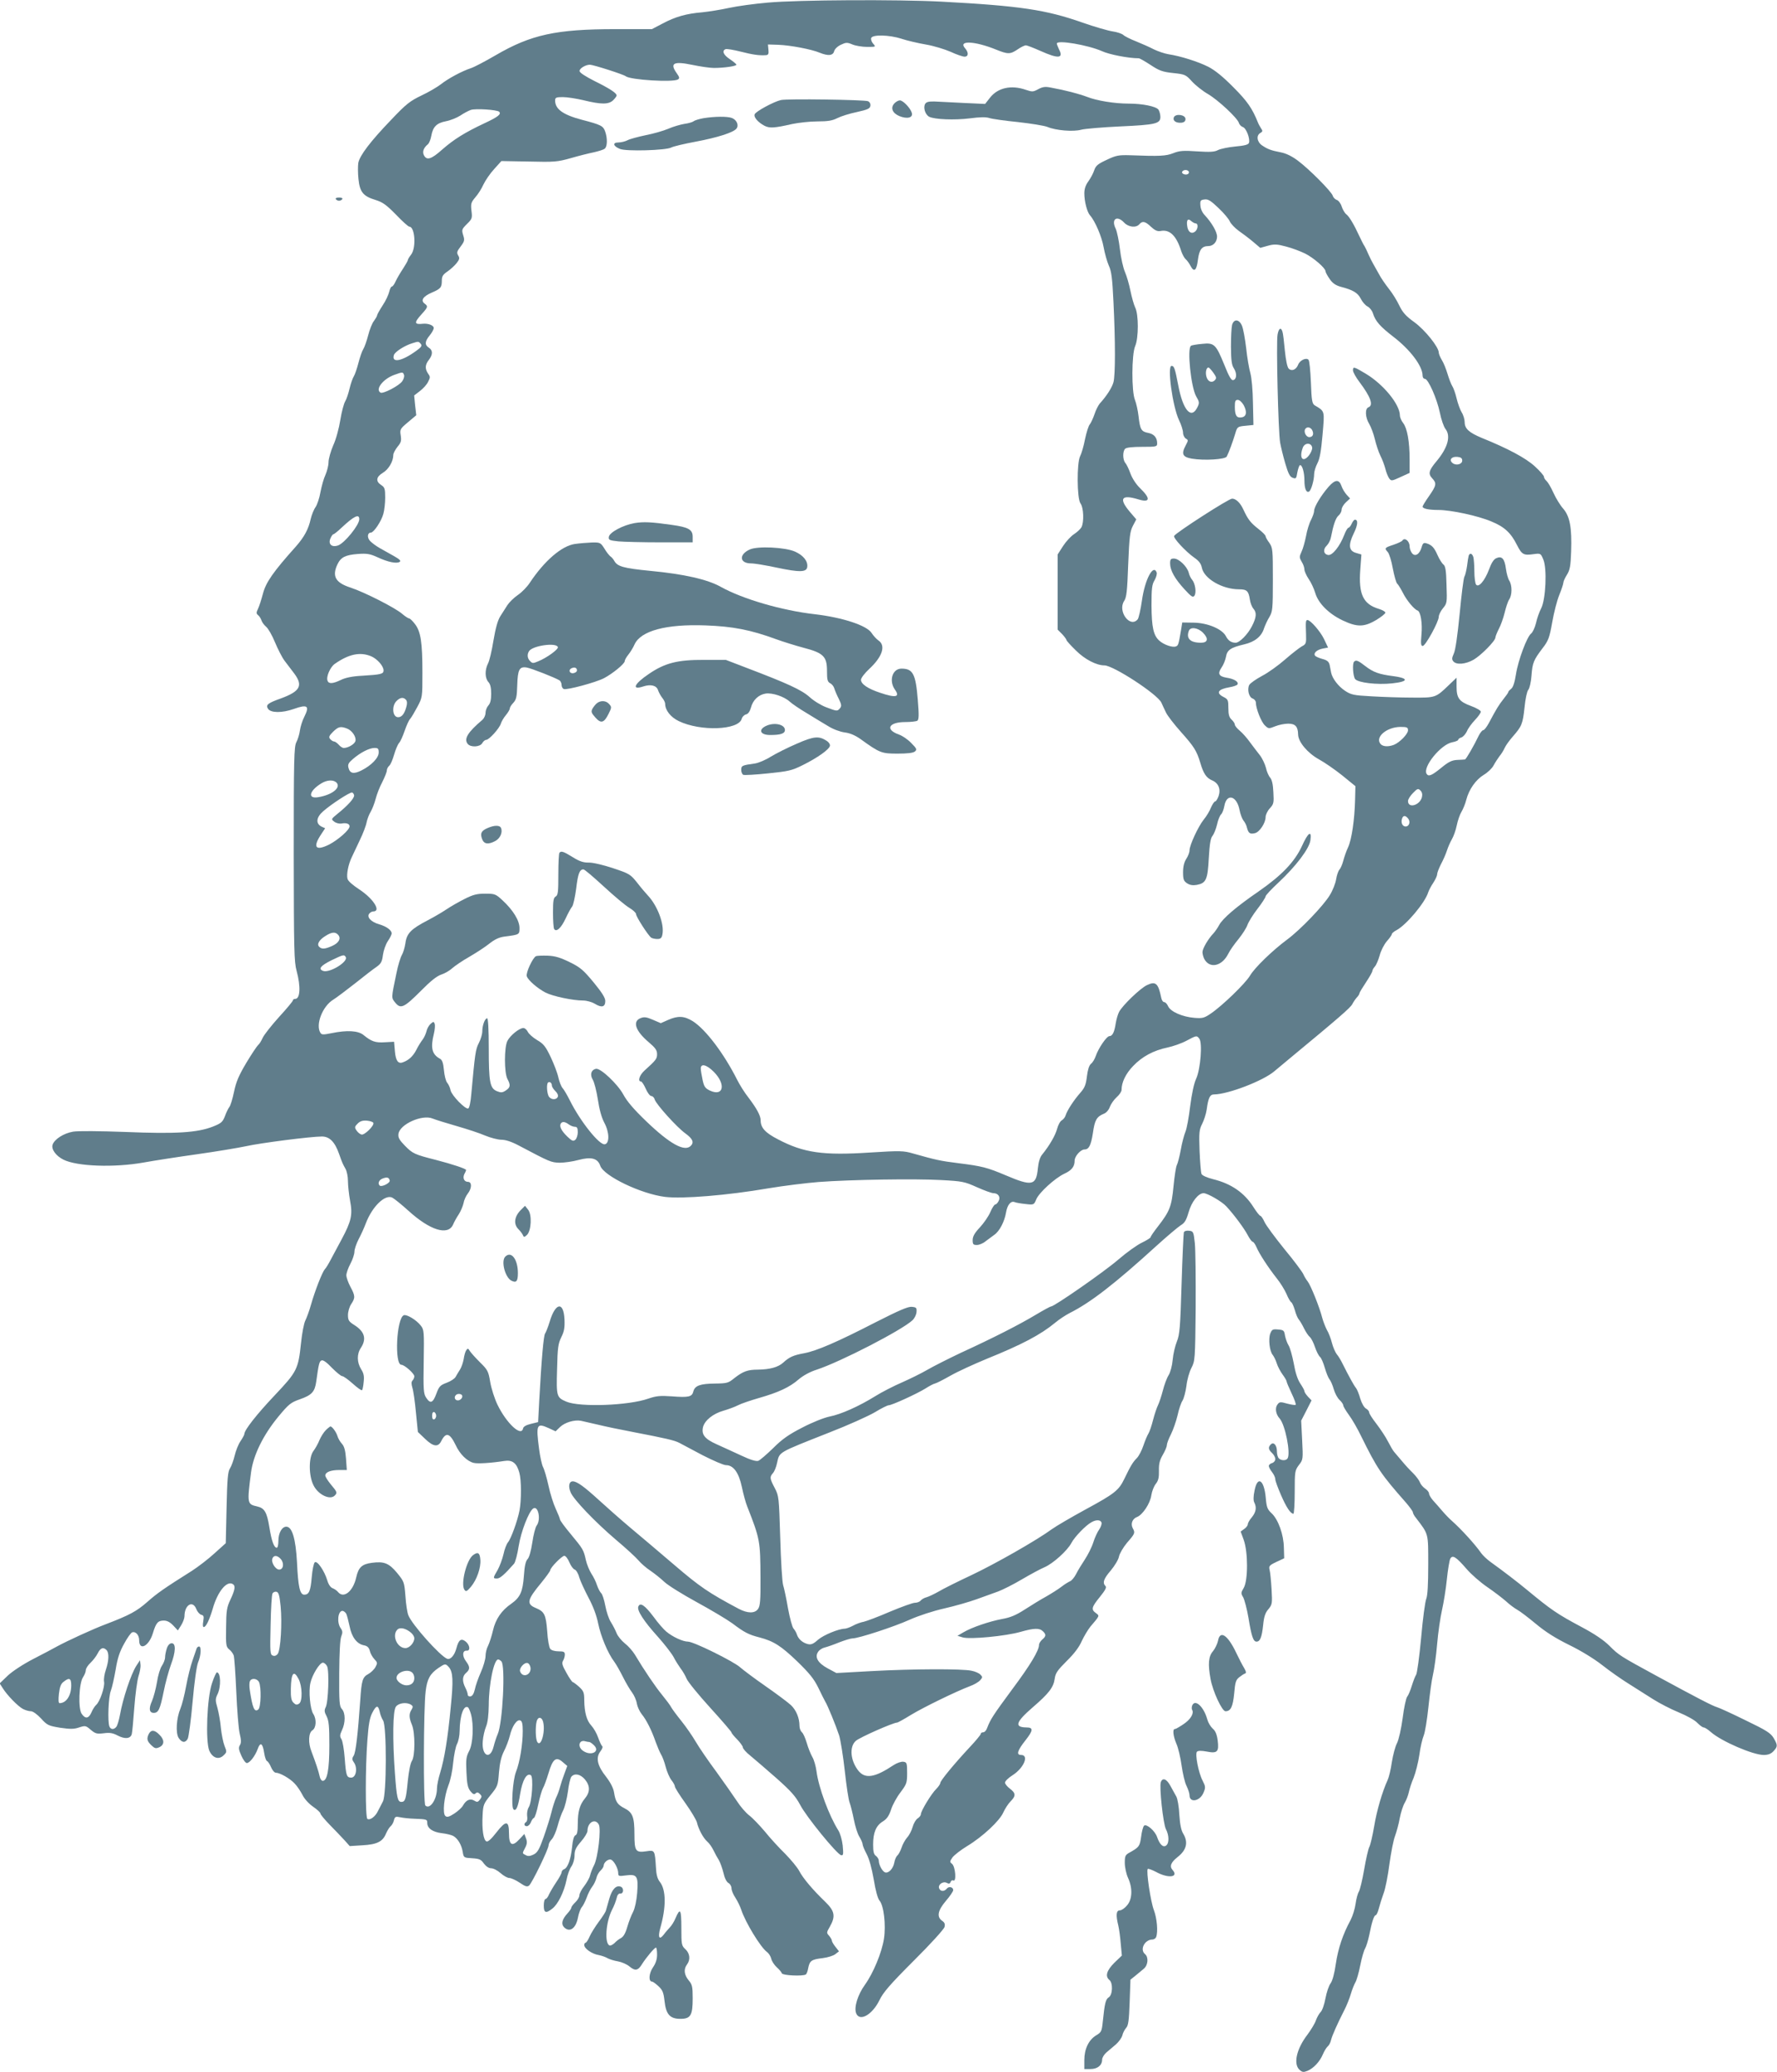
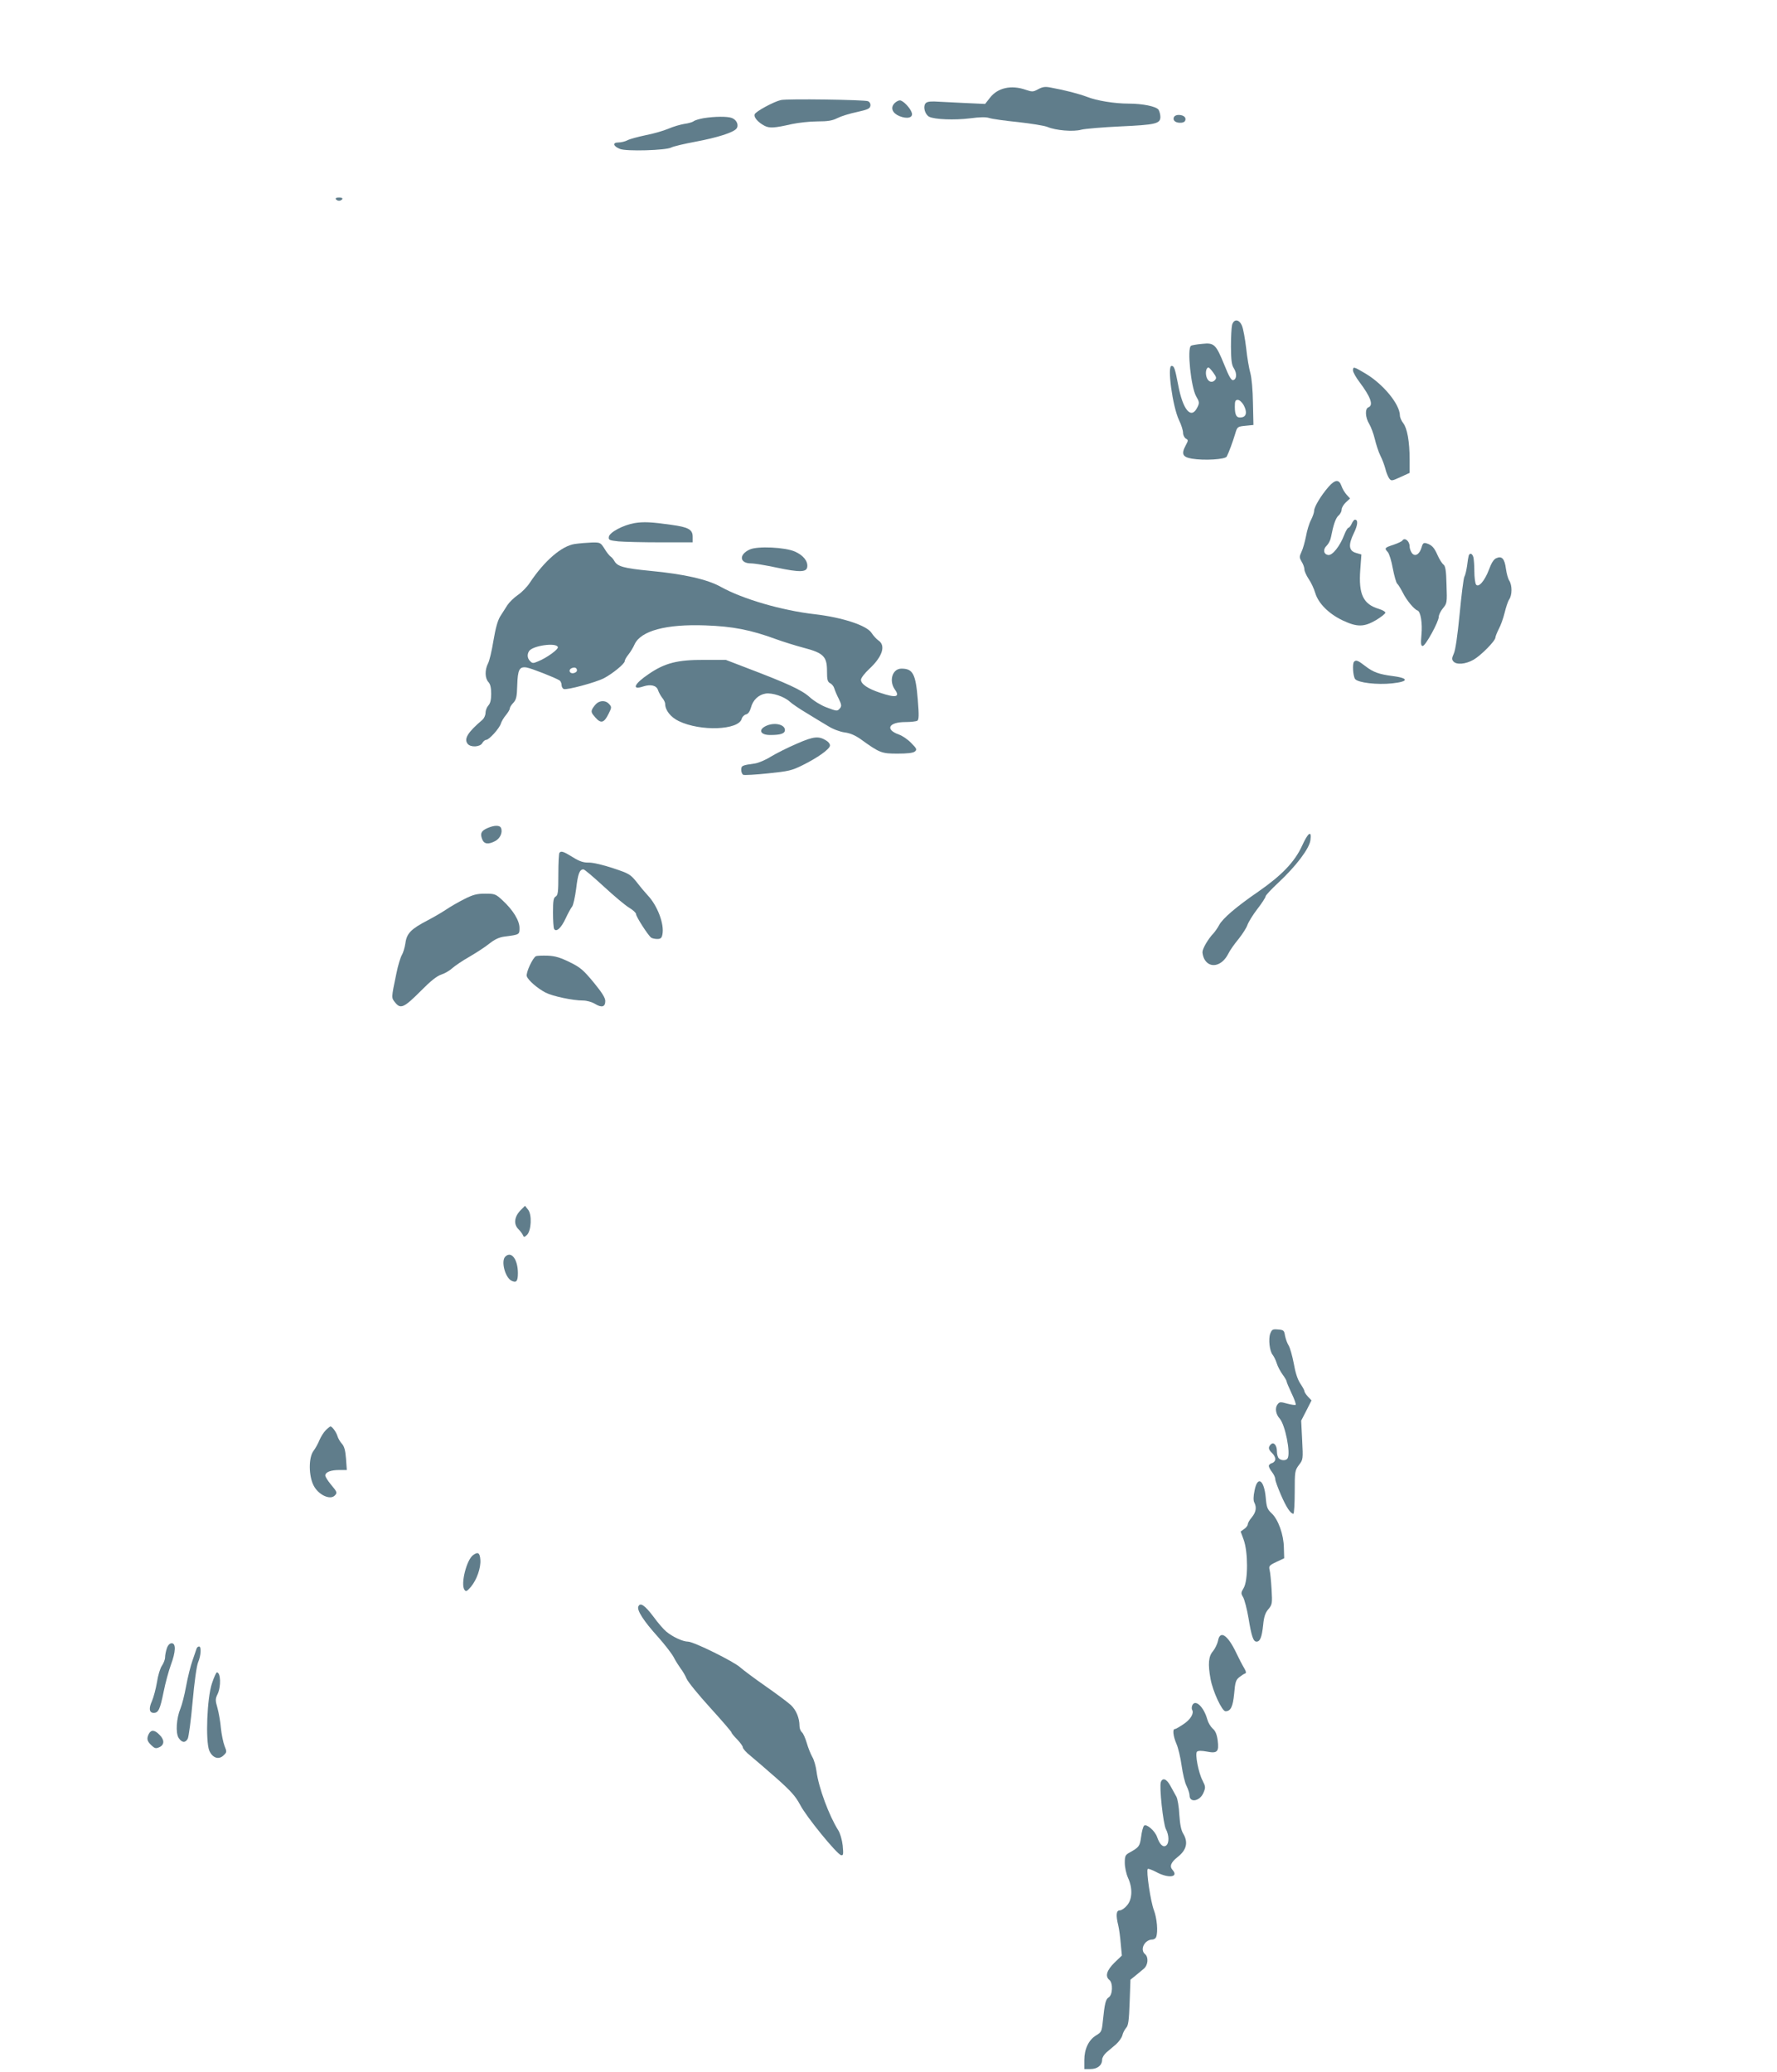
<svg xmlns="http://www.w3.org/2000/svg" version="1.0" width="1098pt" height="1280pt" viewBox="0 0 1098 1280" preserveAspectRatio="xMidYMid meet">
  <g transform="translate(0,1280) scale(0.1,-0.1)" fill="#607d8b" stroke="none">
-     <path d="M4745 12784 c-82 -7 -191 -22 -241 -33 -50 -11 -125 -23 -165 -27 -97 -8 -166 -27 -246 -70 l-65 -34 -225 0 c-367 0 -522 -34 -740 -161 -65 -38 -134 -74 -153 -80 -55 -18 -141 -64 -185 -99 -22 -17 -76 -49 -121 -70 -71 -34 -95 -53 -186 -149 -129 -134 -195 -221 -204 -267 -3 -19 -3 -64 1 -100 8 -80 29 -106 105 -129 45 -14 67 -30 127 -91 39 -41 76 -74 82 -74 35 0 44 -131 11 -173 -11 -14 -20 -29 -20 -34 0 -4 -14 -28 -30 -53 -17 -25 -37 -60 -45 -77 -8 -18 -18 -33 -24 -33 -5 0 -12 -15 -16 -32 -4 -18 -22 -57 -41 -85 -19 -29 -34 -57 -34 -61 0 -5 -9 -20 -19 -34 -11 -13 -27 -53 -36 -89 -9 -35 -23 -74 -30 -85 -8 -12 -21 -50 -30 -85 -9 -35 -22 -73 -29 -84 -7 -11 -19 -45 -26 -75 -7 -30 -19 -66 -27 -79 -8 -13 -22 -64 -30 -114 -8 -51 -27 -122 -44 -158 -16 -37 -29 -84 -29 -104 0 -20 -9 -55 -19 -78 -11 -23 -24 -71 -31 -107 -6 -36 -20 -77 -30 -92 -11 -15 -24 -48 -30 -73 -14 -64 -40 -112 -92 -171 -139 -155 -185 -221 -203 -290 -10 -38 -24 -81 -31 -95 -11 -23 -11 -29 1 -39 8 -6 17 -21 21 -33 4 -12 17 -29 29 -39 12 -10 37 -53 54 -95 18 -43 44 -94 59 -114 15 -20 42 -55 60 -79 56 -75 37 -110 -82 -154 -82 -29 -95 -40 -80 -64 17 -26 86 -27 160 -1 84 30 98 19 65 -47 -13 -25 -25 -64 -28 -87 -3 -23 -13 -55 -22 -72 -14 -27 -16 -102 -16 -690 1 -593 2 -666 18 -723 26 -96 22 -172 -9 -172 -8 0 -14 -4 -14 -9 0 -5 -38 -51 -85 -102 -46 -51 -92 -109 -101 -128 -9 -20 -22 -41 -29 -46 -7 -6 -40 -55 -73 -110 -47 -79 -63 -117 -76 -179 -9 -44 -22 -86 -29 -94 -6 -8 -19 -33 -27 -56 -14 -36 -22 -44 -75 -65 -95 -37 -226 -46 -538 -33 -164 6 -293 7 -325 2 -59 -10 -116 -47 -127 -81 -9 -28 21 -69 67 -92 84 -42 313 -50 494 -18 60 11 208 34 329 51 121 17 258 40 305 50 89 20 401 60 469 60 47 0 80 -33 106 -107 21 -60 23 -62 40 -93 8 -14 15 -47 15 -75 0 -27 6 -82 13 -121 17 -87 8 -127 -52 -239 -24 -44 -54 -100 -67 -125 -13 -25 -29 -52 -37 -60 -16 -18 -61 -133 -86 -221 -10 -36 -26 -79 -34 -95 -9 -17 -21 -80 -27 -140 -17 -162 -25 -177 -162 -322 -110 -116 -188 -215 -188 -239 0 -6 -11 -26 -24 -45 -13 -19 -29 -59 -36 -89 -7 -30 -20 -65 -29 -79 -13 -20 -17 -64 -21 -243 l-5 -219 -70 -63 c-38 -35 -101 -83 -138 -107 -173 -109 -216 -139 -277 -193 -66 -58 -111 -82 -255 -137 -80 -30 -239 -103 -305 -139 -19 -11 -84 -45 -144 -76 -64 -33 -129 -76 -158 -103 l-50 -48 18 -28 c26 -43 95 -114 126 -130 15 -8 37 -14 49 -14 12 0 38 -18 63 -45 38 -42 46 -45 118 -57 62 -9 85 -9 117 2 38 12 41 12 72 -15 29 -24 38 -26 80 -21 37 5 56 2 88 -15 43 -22 77 -19 85 9 3 9 10 84 16 166 6 81 18 168 26 193 8 24 14 56 12 71 l-3 27 -23 -35 c-33 -52 -83 -202 -101 -304 -6 -32 -16 -65 -22 -72 -15 -19 -35 -18 -43 2 -12 31 -6 184 9 221 8 21 21 80 30 132 11 69 25 110 52 158 19 36 42 67 49 70 22 8 44 -16 44 -49 0 -68 61 -36 85 45 19 63 31 77 67 77 21 0 39 -10 59 -31 l28 -30 21 33 c11 18 20 43 20 55 0 70 51 101 73 44 6 -16 20 -32 30 -35 16 -4 18 -10 13 -40 -4 -22 -3 -36 3 -36 14 0 35 44 56 115 30 105 87 174 124 150 17 -10 13 -36 -15 -95 -23 -49 -26 -69 -27 -173 -2 -109 0 -119 19 -135 12 -9 24 -26 28 -37 4 -11 11 -112 16 -225 5 -113 14 -229 21 -258 10 -41 10 -58 1 -72 -9 -15 -7 -28 9 -64 11 -25 26 -46 34 -46 18 0 51 43 67 86 16 46 31 38 40 -22 4 -27 12 -50 18 -52 6 -2 17 -19 25 -38 8 -19 21 -34 30 -34 25 0 88 -36 116 -67 15 -15 36 -47 48 -70 12 -25 40 -55 66 -73 25 -17 45 -36 45 -42 0 -6 26 -37 57 -69 32 -33 73 -75 91 -95 l33 -37 79 5 c90 5 125 23 145 72 8 18 20 38 28 45 8 6 18 23 21 37 6 23 10 25 39 19 18 -4 57 -8 87 -9 78 -3 80 -4 80 -26 0 -33 33 -56 88 -63 28 -3 61 -11 72 -17 28 -15 52 -55 59 -98 6 -37 7 -37 58 -40 45 -3 55 -7 73 -33 14 -18 30 -29 45 -29 14 0 40 -14 58 -30 19 -17 43 -30 54 -30 11 0 40 -13 64 -29 35 -24 46 -27 58 -18 18 15 121 226 121 250 0 9 9 26 20 37 10 10 26 47 35 80 9 34 24 78 35 98 10 20 23 72 29 115 5 43 15 84 21 92 20 24 56 17 84 -16 33 -39 33 -79 0 -118 -32 -39 -44 -80 -44 -159 0 -45 -4 -64 -14 -68 -10 -4 -17 -29 -21 -72 -8 -77 -27 -130 -50 -138 -8 -3 -15 -12 -15 -19 0 -7 -15 -35 -33 -61 -18 -27 -38 -61 -45 -76 -6 -16 -16 -28 -22 -28 -5 0 -10 -18 -10 -40 0 -46 13 -51 53 -19 35 27 72 103 87 175 6 33 20 71 31 86 11 16 19 44 19 67 0 32 8 49 40 86 22 25 40 55 40 66 0 53 48 80 70 39 15 -28 -5 -203 -29 -250 -10 -19 -21 -48 -25 -64 -4 -17 -21 -46 -37 -67 -16 -20 -29 -46 -29 -56 0 -11 -11 -30 -25 -43 -14 -13 -25 -28 -25 -34 0 -5 -11 -21 -24 -35 -33 -36 -40 -65 -21 -85 35 -35 73 -8 86 59 5 27 16 56 24 65 8 9 21 35 30 59 8 23 23 53 34 67 11 14 22 38 26 53 3 16 15 37 26 47 10 9 19 23 19 30 0 20 29 44 46 37 18 -7 44 -55 44 -83 0 -19 4 -20 48 -14 68 9 77 -4 69 -108 -4 -49 -14 -95 -25 -117 -11 -20 -27 -62 -36 -93 -11 -39 -24 -61 -39 -69 -12 -6 -30 -20 -40 -31 -11 -10 -24 -17 -30 -15 -33 11 -24 145 15 221 12 22 24 55 28 71 4 20 12 30 23 29 21 -2 23 34 3 42 -29 11 -54 -15 -71 -73 -9 -32 -18 -65 -21 -74 -2 -9 -22 -40 -44 -69 -22 -30 -48 -71 -57 -92 -9 -21 -20 -38 -25 -38 -4 0 -8 -6 -8 -14 0 -22 47 -55 89 -62 20 -4 45 -13 56 -20 11 -6 39 -15 63 -19 23 -4 56 -18 72 -32 35 -29 53 -25 77 15 26 41 77 102 86 102 4 0 7 -19 7 -43 0 -29 -8 -54 -26 -80 -25 -37 -28 -87 -5 -87 5 0 23 -13 39 -28 26 -24 32 -39 38 -92 9 -83 34 -110 98 -110 63 0 76 21 76 126 0 73 -3 86 -25 112 -28 34 -32 69 -10 98 22 29 18 68 -10 94 -24 22 -25 29 -25 132 0 115 -7 127 -36 60 -8 -20 -24 -46 -35 -57 -10 -11 -28 -31 -38 -45 -27 -35 -37 -18 -22 38 38 132 37 239 -2 288 -15 19 -22 45 -24 88 -7 108 -7 109 -59 101 -67 -10 -74 1 -74 106 0 105 -11 134 -62 160 -43 22 -55 40 -64 98 -4 26 -22 61 -49 96 -54 68 -65 117 -36 156 12 15 17 30 12 33 -5 4 -16 27 -25 53 -9 26 -28 59 -42 74 -29 31 -43 81 -44 157 0 47 -4 57 -32 83 -18 16 -36 29 -39 29 -4 0 -22 26 -39 57 -26 46 -30 60 -21 75 6 10 11 27 11 38 0 17 -7 20 -39 20 -22 0 -44 6 -51 15 -7 8 -16 57 -19 109 -8 103 -17 121 -69 143 -61 25 -56 50 32 156 31 38 56 73 56 78 0 16 72 89 87 89 8 0 22 -18 31 -40 9 -22 24 -42 33 -45 9 -3 22 -24 28 -48 7 -23 33 -79 57 -125 29 -54 50 -110 60 -160 16 -78 59 -183 100 -237 12 -16 36 -59 54 -95 18 -36 43 -78 56 -95 12 -16 26 -47 29 -68 4 -21 18 -50 30 -65 29 -35 62 -101 86 -171 11 -30 26 -65 33 -77 8 -12 21 -46 29 -77 8 -31 24 -68 36 -83 12 -15 21 -32 21 -39 0 -7 29 -53 65 -103 35 -49 67 -103 71 -118 10 -43 39 -97 64 -119 13 -11 30 -36 39 -55 9 -19 24 -46 33 -60 8 -14 21 -49 28 -78 7 -32 19 -56 31 -63 10 -5 19 -20 19 -33 0 -13 11 -39 24 -58 13 -20 29 -53 36 -74 26 -79 120 -233 159 -261 10 -7 22 -25 26 -40 3 -16 19 -40 34 -54 16 -14 30 -31 32 -38 5 -13 128 -19 148 -7 5 3 12 21 15 40 9 45 20 53 89 61 32 4 67 15 79 25 l22 17 -22 28 c-12 15 -22 32 -22 38 0 6 -8 19 -17 30 -17 18 -16 21 5 57 36 64 30 96 -30 154 -75 72 -137 145 -160 190 -11 21 -50 68 -86 105 -37 36 -94 98 -126 138 -33 39 -76 84 -96 99 -21 16 -55 55 -76 88 -22 33 -79 115 -127 181 -49 66 -106 149 -127 185 -21 36 -61 94 -90 130 -29 36 -57 74 -63 85 -5 11 -31 45 -56 76 -42 51 -109 150 -169 250 -13 21 -40 52 -61 68 -21 17 -44 45 -51 63 -7 18 -23 49 -35 68 -13 19 -28 65 -35 102 -7 37 -18 72 -26 78 -7 7 -18 28 -25 48 -6 20 -22 53 -35 72 -12 19 -28 57 -34 84 -14 63 -17 68 -94 161 -37 44 -66 84 -66 90 0 5 -12 35 -26 65 -14 30 -35 95 -45 144 -11 49 -26 101 -34 115 -7 14 -18 64 -24 111 -20 152 -15 162 59 129 l43 -20 28 27 c29 28 90 46 129 38 14 -3 61 -14 105 -24 44 -11 141 -31 215 -45 202 -39 256 -51 287 -67 15 -8 81 -43 145 -77 65 -33 129 -61 144 -61 46 0 79 -46 98 -135 9 -44 24 -98 33 -120 79 -201 81 -213 82 -440 1 -139 -2 -175 -15 -193 -20 -29 -65 -28 -120 1 -186 99 -239 135 -399 272 -93 80 -217 184 -274 232 -58 49 -143 124 -190 167 -92 84 -136 116 -162 116 -23 0 -29 -31 -13 -68 18 -44 150 -182 279 -292 62 -52 125 -110 140 -128 15 -18 48 -47 74 -64 25 -17 64 -48 86 -69 22 -21 112 -77 200 -125 88 -48 187 -107 220 -131 74 -56 101 -70 168 -87 88 -23 134 -53 234 -149 73 -71 102 -106 129 -161 19 -39 38 -78 43 -86 15 -23 66 -149 86 -209 9 -30 25 -129 35 -220 10 -91 23 -179 30 -196 6 -16 18 -63 26 -104 8 -41 23 -89 34 -106 11 -18 20 -39 20 -46 0 -8 11 -35 25 -61 16 -30 32 -89 44 -158 11 -68 25 -117 35 -129 27 -30 41 -151 28 -236 -13 -85 -66 -213 -118 -285 -44 -61 -68 -139 -54 -175 21 -55 100 -10 144 80 23 48 64 96 212 244 102 101 187 195 190 208 5 18 1 28 -15 39 -34 24 -27 63 24 123 25 29 45 59 45 66 0 19 -27 26 -40 9 -16 -19 -39 -18 -47 2 -9 23 24 46 47 34 13 -7 20 -6 24 6 3 8 10 12 16 9 21 -13 14 86 -8 103 -14 11 -14 14 4 40 12 15 52 46 90 69 96 58 202 157 224 209 10 22 30 53 44 67 34 34 33 51 -4 79 -16 12 -30 29 -30 37 0 9 21 30 47 46 70 45 103 125 52 125 -31 0 -22 28 27 90 49 62 50 80 6 80 -76 1 -66 33 39 124 100 86 129 124 136 177 5 35 17 52 74 109 46 45 77 86 93 123 14 30 38 70 53 89 59 69 58 67 35 84 -31 22 -28 36 24 100 33 41 43 59 35 67 -20 20 -12 45 33 97 24 29 47 67 50 85 4 19 26 57 51 87 49 56 50 60 34 89 -14 27 -2 58 27 69 34 13 81 83 88 134 4 25 16 56 28 71 16 20 20 40 19 81 -1 43 5 65 24 98 14 24 25 50 25 60 0 9 11 39 25 66 14 28 32 80 41 117 8 38 22 79 31 92 8 13 19 54 24 91 4 37 18 87 31 111 22 43 23 52 26 369 1 179 -1 359 -5 400 -8 72 -9 75 -36 78 -16 2 -29 -2 -32 -10 -2 -7 -9 -151 -14 -319 -8 -270 -12 -313 -29 -355 -11 -27 -23 -78 -26 -113 -3 -36 -14 -77 -25 -95 -11 -17 -27 -60 -36 -96 -9 -35 -23 -76 -30 -90 -7 -14 -21 -55 -30 -90 -9 -36 -22 -74 -29 -85 -7 -11 -21 -44 -31 -74 -10 -30 -28 -65 -41 -78 -24 -24 -38 -47 -77 -128 -34 -71 -61 -92 -242 -190 -88 -48 -180 -102 -205 -120 -94 -69 -351 -215 -497 -284 -83 -39 -174 -84 -202 -101 -28 -16 -62 -32 -76 -36 -13 -3 -29 -12 -36 -20 -6 -8 -22 -14 -36 -14 -13 0 -82 -25 -154 -55 -71 -31 -144 -58 -161 -62 -18 -3 -49 -14 -68 -25 -19 -10 -42 -18 -50 -18 -39 -1 -131 -39 -165 -68 -30 -27 -43 -32 -64 -27 -32 8 -58 31 -67 59 -3 11 -13 28 -21 37 -8 9 -23 65 -34 125 -10 59 -24 124 -30 143 -6 20 -14 151 -18 293 -8 251 -8 257 -34 307 -31 59 -32 68 -11 92 9 10 20 37 25 61 17 72 -2 61 324 190 116 45 242 102 281 125 39 24 78 43 85 43 20 0 177 72 228 104 23 15 50 29 60 31 9 2 52 24 96 49 44 25 143 70 220 102 220 89 334 149 425 224 25 21 65 47 90 60 128 64 278 180 535 414 66 60 134 117 151 128 24 14 34 31 48 79 18 65 60 119 93 119 24 0 114 -52 141 -82 49 -53 110 -136 131 -176 12 -23 26 -42 31 -42 5 0 16 -15 24 -34 17 -40 70 -122 125 -192 22 -27 49 -71 60 -96 10 -25 24 -49 30 -52 6 -4 15 -26 22 -49 6 -23 17 -49 24 -57 7 -8 22 -33 33 -56 11 -22 27 -46 36 -53 8 -7 22 -34 31 -61 9 -27 23 -54 31 -61 8 -6 21 -37 30 -68 9 -31 22 -63 29 -71 7 -8 19 -35 26 -60 7 -25 23 -55 36 -67 13 -12 23 -27 23 -34 0 -6 16 -33 35 -59 20 -27 54 -86 76 -132 99 -200 121 -233 277 -410 23 -27 42 -53 42 -59 0 -6 9 -23 21 -37 77 -101 74 -90 74 -287 0 -121 -4 -190 -12 -210 -7 -16 -22 -126 -32 -243 -11 -118 -25 -219 -31 -227 -5 -7 -17 -37 -26 -66 -9 -30 -22 -61 -29 -69 -7 -8 -20 -68 -28 -132 -9 -67 -24 -133 -35 -155 -11 -21 -25 -74 -32 -118 -6 -44 -18 -93 -26 -110 -33 -72 -67 -188 -83 -285 -10 -58 -23 -115 -30 -128 -7 -13 -21 -76 -32 -140 -11 -64 -26 -126 -33 -137 -7 -11 -16 -45 -20 -75 -4 -30 -18 -75 -31 -100 -48 -88 -77 -176 -91 -270 -8 -58 -21 -105 -32 -120 -11 -14 -25 -56 -32 -93 -7 -38 -20 -76 -30 -85 -9 -9 -22 -32 -29 -51 -6 -19 -30 -58 -52 -88 -68 -88 -89 -182 -49 -218 17 -15 24 -16 49 -6 38 16 76 57 95 102 8 19 21 41 29 48 8 6 18 24 21 39 7 29 41 105 83 187 14 27 32 72 40 100 8 27 21 59 28 71 7 11 21 58 30 105 9 46 23 93 30 104 7 12 18 48 25 80 16 82 30 125 40 125 5 0 14 19 20 43 6 23 19 65 29 92 11 28 27 109 36 180 10 72 25 150 35 175 9 25 23 74 29 110 7 36 21 79 31 95 10 17 21 46 25 65 4 19 17 60 30 90 12 30 28 93 35 140 6 47 19 101 27 120 8 19 21 98 29 175 8 77 20 167 28 200 8 33 20 119 26 190 6 72 20 166 30 210 10 44 24 129 30 189 6 60 16 118 21 128 14 26 36 12 101 -63 29 -34 87 -84 128 -112 41 -28 92 -67 115 -87 22 -21 54 -44 70 -53 17 -9 68 -48 115 -87 60 -50 120 -88 205 -130 72 -35 154 -85 205 -125 47 -37 121 -89 165 -116 44 -28 111 -70 150 -95 38 -24 109 -61 158 -81 49 -20 101 -49 115 -65 15 -15 32 -28 39 -28 7 0 27 -13 45 -29 65 -57 260 -141 326 -141 27 0 45 7 60 23 27 29 27 37 1 82 -18 30 -44 47 -173 109 -83 41 -162 77 -176 81 -28 8 -119 55 -375 194 -226 123 -232 127 -290 185 -34 34 -91 73 -170 115 -154 82 -190 107 -340 231 -58 48 -144 114 -226 173 -22 16 -47 40 -57 54 -35 51 -124 149 -182 200 -14 12 -40 39 -58 60 -18 21 -44 51 -58 66 -13 15 -24 34 -24 42 0 8 -11 22 -25 31 -13 9 -27 26 -31 37 -4 12 -23 38 -43 58 -20 19 -51 53 -69 75 -18 21 -39 46 -46 54 -8 8 -25 38 -39 65 -14 28 -46 76 -71 109 -25 32 -46 64 -46 72 0 7 -9 18 -20 24 -11 6 -26 32 -35 61 -8 29 -20 58 -26 65 -13 15 -49 82 -80 144 -12 25 -29 54 -39 65 -9 11 -23 43 -30 70 -7 28 -21 64 -31 80 -9 17 -22 50 -29 75 -16 64 -71 201 -90 225 -9 11 -21 31 -27 45 -6 14 -58 84 -117 155 -58 72 -114 147 -123 168 -9 20 -21 37 -25 37 -5 0 -24 24 -43 54 -56 89 -138 145 -248 172 -39 10 -69 23 -73 33 -4 9 -9 73 -12 143 -4 114 -2 131 16 166 11 22 24 61 28 88 10 74 20 94 46 94 87 1 303 84 372 143 12 10 58 48 102 85 295 244 368 307 380 330 6 12 18 30 27 40 10 10 17 22 17 27 0 4 18 34 40 67 22 33 40 65 40 71 0 6 7 18 16 28 8 9 21 40 29 68 7 28 27 67 44 87 17 19 31 39 31 44 0 5 12 16 28 24 61 32 178 171 197 235 4 12 18 39 31 58 13 20 24 43 24 53 0 9 11 37 23 61 13 24 30 62 37 84 7 22 21 54 31 71 10 17 24 55 30 85 6 30 19 68 29 84 10 17 24 50 30 75 17 65 59 124 108 154 24 14 51 40 60 57 9 17 26 43 37 58 12 14 26 37 32 51 6 14 28 45 50 70 56 64 62 78 73 181 5 52 15 98 23 108 8 9 17 48 20 88 6 80 13 96 69 170 35 45 42 64 59 159 10 59 30 136 44 170 14 34 25 68 25 76 0 7 10 29 22 48 18 29 23 53 26 145 5 145 -8 216 -49 263 -18 20 -45 64 -60 97 -15 34 -35 67 -43 74 -9 8 -16 19 -16 26 0 7 -25 36 -56 64 -55 51 -167 111 -328 176 -79 33 -106 57 -106 98 0 16 -8 44 -19 61 -10 17 -24 56 -31 86 -7 30 -19 64 -27 76 -7 11 -20 45 -29 75 -9 30 -24 68 -35 85 -10 17 -19 38 -19 46 0 34 -85 140 -151 188 -53 38 -72 60 -93 103 -14 30 -43 77 -65 104 -21 27 -49 67 -60 89 -12 21 -28 50 -36 64 -8 14 -22 41 -30 60 -8 19 -19 42 -24 50 -6 8 -19 35 -31 60 -34 74 -64 124 -82 137 -9 7 -22 29 -28 48 -6 19 -20 37 -30 40 -10 3 -22 15 -25 26 -9 27 -145 164 -216 217 -36 27 -73 45 -105 51 -62 12 -82 20 -116 43 -32 22 -37 62 -10 77 14 8 15 13 4 28 -6 10 -15 25 -18 33 -36 90 -66 134 -153 221 -66 67 -115 106 -156 127 -64 32 -172 66 -245 77 -25 4 -65 18 -90 30 -25 13 -74 35 -109 49 -36 14 -72 32 -80 40 -9 8 -38 18 -66 22 -27 4 -111 28 -185 54 -227 80 -388 104 -875 130 -268 14 -883 11 -1070 -6z m827 -224 c34 -11 102 -27 149 -35 48 -8 116 -29 153 -45 36 -17 75 -30 86 -30 25 0 26 26 3 52 -45 50 60 45 191 -8 74 -30 88 -30 134 1 20 14 43 25 51 25 7 0 48 -16 91 -35 109 -49 143 -46 114 9 -7 16 -14 32 -14 37 0 24 193 -9 279 -47 45 -21 165 -44 227 -44 7 0 39 -19 73 -41 53 -35 73 -43 139 -50 74 -8 79 -10 117 -52 22 -24 66 -59 99 -78 63 -37 181 -147 191 -178 3 -11 15 -23 25 -26 21 -7 46 -74 37 -98 -4 -11 -29 -17 -84 -22 -43 -4 -91 -14 -107 -22 -22 -12 -50 -13 -130 -8 -84 6 -108 4 -146 -11 -45 -18 -85 -20 -265 -13 -72 2 -87 0 -146 -28 -56 -26 -68 -36 -78 -65 -6 -19 -23 -50 -36 -68 -17 -23 -25 -47 -25 -74 0 -50 17 -116 35 -136 32 -36 73 -133 84 -196 7 -38 21 -89 32 -114 17 -36 22 -80 29 -225 12 -242 12 -452 0 -496 -9 -33 -42 -85 -85 -132 -9 -11 -24 -40 -32 -65 -9 -26 -22 -54 -29 -63 -8 -8 -21 -50 -30 -93 -8 -42 -22 -89 -30 -104 -21 -41 -20 -260 2 -291 20 -27 23 -116 6 -148 -7 -12 -27 -30 -45 -42 -18 -11 -49 -44 -68 -73 l-34 -53 0 -232 0 -232 28 -28 c15 -16 27 -33 27 -37 0 -4 26 -33 58 -64 55 -55 127 -92 176 -92 55 0 328 -178 352 -230 6 -14 19 -41 28 -60 9 -20 51 -74 92 -120 83 -93 98 -117 121 -193 19 -65 37 -92 72 -107 39 -16 55 -53 41 -96 -7 -19 -16 -34 -21 -34 -6 0 -17 -17 -26 -37 -8 -21 -28 -55 -45 -75 -35 -44 -88 -159 -88 -190 0 -13 -9 -36 -20 -53 -13 -20 -20 -47 -20 -82 0 -45 4 -55 25 -69 17 -11 35 -14 59 -10 58 11 68 31 75 165 5 87 11 125 23 138 8 10 21 41 28 70 6 29 18 57 25 63 7 6 16 29 20 51 14 81 77 65 94 -24 5 -26 16 -55 24 -65 8 -9 19 -29 22 -45 9 -34 19 -41 50 -33 28 7 65 63 65 99 0 14 12 39 26 54 24 26 26 34 22 100 -2 49 -9 77 -20 90 -9 10 -21 37 -26 61 -6 23 -23 59 -38 78 -16 20 -43 56 -61 80 -17 24 -45 56 -62 70 -17 14 -31 31 -31 38 0 7 -9 21 -20 31 -15 14 -20 31 -20 71 0 49 -2 55 -30 69 -49 25 -34 48 37 60 24 4 46 12 49 17 10 16 -20 35 -67 42 -48 8 -57 25 -31 63 11 15 23 45 27 65 7 43 28 58 113 78 65 15 107 49 122 98 7 20 22 53 34 72 19 33 21 48 21 230 0 186 -1 196 -22 227 -13 17 -23 36 -23 41 0 6 -19 25 -42 43 -51 40 -66 59 -95 121 -19 42 -46 68 -70 68 -21 0 -344 -208 -358 -230 -8 -12 72 -98 125 -135 29 -20 41 -37 46 -61 13 -68 126 -134 230 -134 48 0 59 -10 67 -64 3 -21 13 -46 22 -56 21 -24 19 -53 -10 -109 -25 -49 -76 -101 -100 -101 -27 0 -46 13 -60 40 -23 45 -114 83 -200 84 l-70 1 -8 -50 c-15 -88 -17 -93 -32 -98 -20 -8 -75 11 -102 36 -36 32 -47 83 -48 217 0 106 3 130 19 156 10 18 16 39 13 48 -21 55 -73 -44 -91 -173 -8 -56 -20 -108 -26 -116 -47 -57 -126 49 -84 113 15 23 19 59 25 225 7 173 11 204 29 239 l21 40 -41 48 c-68 81 -51 107 52 76 74 -23 80 3 14 67 -26 25 -50 62 -61 92 -10 28 -24 57 -32 66 -16 19 -17 71 -1 87 8 8 46 12 105 12 87 0 93 1 93 21 0 36 -19 58 -55 65 -43 8 -51 21 -60 103 -4 35 -14 80 -22 100 -22 52 -21 282 1 333 22 50 22 197 0 239 -8 17 -21 63 -29 102 -8 40 -23 92 -34 117 -11 25 -25 88 -31 140 -6 52 -18 109 -26 127 -30 59 7 86 52 38 26 -28 74 -34 94 -10 19 22 37 18 72 -16 24 -22 39 -29 58 -26 57 12 99 -28 129 -125 7 -20 19 -42 27 -49 9 -7 22 -26 30 -41 22 -43 38 -29 46 38 8 63 25 84 64 84 31 0 54 26 54 59 0 29 -33 86 -77 133 -15 16 -25 39 -26 60 -2 29 1 33 26 36 22 3 39 -8 86 -53 33 -31 64 -68 70 -83 7 -15 31 -40 54 -57 23 -16 63 -46 88 -67 l46 -39 47 13 c40 11 57 10 113 -5 36 -9 88 -29 117 -43 52 -26 126 -90 126 -109 0 -6 11 -27 25 -47 18 -27 37 -40 68 -49 77 -20 106 -37 125 -74 10 -20 29 -42 42 -48 13 -7 28 -25 33 -42 16 -50 45 -82 125 -144 105 -80 182 -182 182 -241 0 -11 6 -20 14 -20 21 0 75 -123 93 -210 8 -41 24 -86 34 -99 35 -44 15 -116 -54 -199 -48 -57 -54 -78 -28 -106 29 -31 27 -44 -19 -110 -22 -31 -40 -61 -40 -65 0 -13 38 -21 98 -21 77 0 245 -36 327 -71 81 -33 121 -71 158 -145 30 -59 41 -66 102 -57 45 6 45 5 61 -33 24 -56 15 -246 -13 -301 -11 -21 -26 -62 -32 -91 -7 -29 -21 -58 -30 -65 -26 -19 -81 -167 -94 -252 -8 -51 -18 -81 -30 -90 -9 -7 -17 -15 -17 -19 0 -4 -14 -24 -31 -45 -29 -37 -42 -58 -90 -148 -13 -24 -28 -43 -34 -43 -6 0 -18 -15 -27 -32 -29 -61 -79 -148 -86 -149 -4 -1 -26 -2 -49 -3 -33 -2 -53 -12 -98 -49 -58 -47 -78 -56 -90 -37 -26 42 88 182 158 195 21 4 37 11 37 15 0 5 9 12 20 15 11 4 26 21 34 38 7 18 30 49 50 70 20 21 36 44 36 51 0 7 -27 23 -60 35 -74 27 -90 49 -90 120 l0 55 -47 -45 c-82 -79 -82 -79 -228 -78 -71 0 -185 4 -251 8 -109 6 -125 9 -163 34 -42 28 -78 75 -86 112 -2 11 -6 32 -9 47 -5 21 -15 30 -46 38 -21 6 -42 15 -45 21 -10 16 13 36 49 43 l32 6 -25 53 c-24 49 -84 117 -102 117 -11 0 -12 -9 -9 -87 2 -58 0 -62 -27 -76 -15 -9 -62 -45 -103 -81 -41 -36 -105 -82 -142 -101 -37 -20 -73 -45 -79 -56 -14 -28 -2 -77 22 -84 10 -4 19 -15 19 -25 0 -36 33 -120 56 -141 22 -21 24 -21 64 -5 22 9 58 16 80 16 44 0 60 -18 61 -67 1 -46 58 -114 128 -153 35 -19 100 -64 145 -100 l81 -66 -2 -84 c-3 -124 -21 -245 -43 -293 -11 -23 -24 -61 -30 -84 -6 -23 -17 -48 -24 -55 -7 -8 -16 -34 -20 -59 -4 -25 -21 -69 -39 -98 -39 -65 -182 -214 -263 -274 -92 -68 -202 -175 -230 -223 -29 -49 -172 -187 -243 -235 -41 -28 -52 -30 -102 -26 -73 6 -146 38 -161 71 -6 14 -17 26 -24 26 -8 0 -16 12 -19 28 -18 88 -34 103 -88 77 -41 -19 -151 -125 -172 -165 -8 -15 -17 -47 -21 -71 -8 -54 -20 -79 -39 -79 -17 0 -68 -75 -84 -122 -6 -18 -19 -41 -30 -49 -12 -11 -20 -37 -25 -78 -6 -50 -13 -69 -39 -99 -42 -47 -83 -111 -92 -140 -3 -12 -14 -26 -24 -32 -10 -5 -23 -29 -29 -52 -11 -41 -46 -102 -92 -159 -14 -16 -23 -46 -27 -85 -10 -108 -36 -113 -198 -44 -116 49 -148 57 -292 75 -114 14 -143 21 -281 60 -59 17 -77 18 -266 6 -290 -19 -410 -2 -568 81 -80 41 -108 72 -108 118 0 29 -25 74 -75 140 -24 30 -55 80 -70 110 -81 161 -194 311 -274 362 -53 33 -92 35 -153 8 l-45 -20 -49 21 c-39 17 -54 19 -76 10 -52 -20 -31 -80 51 -149 40 -34 51 -49 51 -73 0 -29 -6 -37 -78 -102 -31 -28 -43 -67 -22 -67 6 0 19 -20 30 -45 11 -25 26 -45 34 -45 8 0 18 -9 21 -21 10 -31 138 -173 190 -210 45 -33 55 -55 33 -77 -38 -38 -128 11 -275 152 -77 74 -119 123 -142 166 -35 64 -140 164 -169 158 -29 -6 -38 -35 -20 -66 10 -16 24 -72 32 -123 9 -61 23 -112 40 -144 32 -59 33 -128 3 -133 -33 -7 -152 142 -216 271 -16 32 -36 66 -44 75 -9 9 -21 40 -27 67 -6 28 -28 85 -48 127 -31 65 -44 81 -84 104 -25 15 -51 38 -57 51 -6 12 -18 23 -27 23 -25 0 -82 -46 -99 -80 -20 -40 -20 -194 0 -234 21 -39 19 -53 -10 -72 -21 -14 -30 -14 -55 -4 -43 18 -50 56 -50 268 0 117 -4 182 -10 182 -14 0 -30 -44 -30 -81 0 -16 -9 -48 -21 -71 -21 -40 -24 -66 -47 -317 -4 -50 -12 -86 -19 -88 -18 -6 -101 79 -109 112 -3 17 -13 38 -21 47 -8 9 -17 44 -20 78 -4 44 -11 63 -24 70 -50 27 -60 67 -38 155 6 25 8 52 5 61 -6 15 -8 15 -26 -1 -10 -9 -22 -30 -25 -46 -4 -15 -14 -38 -24 -51 -10 -13 -28 -41 -39 -64 -20 -38 -46 -63 -83 -76 -29 -11 -44 10 -49 69 l-5 58 -57 -3 c-59 -4 -83 5 -131 44 -33 28 -103 32 -199 12 -50 -10 -61 -10 -68 2 -32 50 13 165 79 205 18 11 78 56 134 100 56 45 116 91 134 103 27 19 34 32 39 73 4 28 17 66 30 85 13 19 24 41 24 48 0 20 -31 43 -78 57 -50 14 -78 45 -60 66 6 7 16 13 24 13 51 0 1 79 -86 136 -41 27 -70 52 -73 66 -7 27 5 88 26 132 8 17 31 65 50 106 20 41 39 91 42 110 4 19 15 49 25 65 10 17 24 53 31 80 7 28 25 74 41 104 15 30 28 62 28 71 0 10 7 23 15 30 8 6 21 37 30 68 9 32 23 64 31 73 8 8 23 42 34 74 11 32 26 66 34 74 8 9 28 43 45 75 31 58 31 60 31 210 0 187 -10 255 -46 301 -14 19 -31 35 -36 35 -6 0 -25 13 -43 28 -42 37 -231 133 -318 162 -94 30 -117 70 -82 144 21 44 49 58 126 64 56 4 75 1 121 -20 64 -30 118 -41 137 -29 10 6 2 15 -33 35 -25 14 -65 37 -89 50 -23 13 -50 33 -61 45 -19 21 -16 51 6 51 18 1 65 71 77 117 6 21 11 66 11 99 0 55 -3 64 -25 78 -35 23 -31 50 10 75 36 21 65 71 65 110 0 11 12 33 26 51 22 26 25 37 20 70 -6 37 -4 41 45 82 l51 43 -7 61 -6 61 35 27 c20 15 43 40 51 57 14 27 14 32 0 51 -20 30 -19 55 5 85 25 33 25 59 0 75 -27 17 -25 40 5 76 14 17 25 37 25 46 0 16 -34 29 -66 26 -55 -6 -57 6 -9 59 40 44 41 49 18 66 -25 19 -9 44 44 67 56 24 63 32 63 75 0 26 7 37 35 56 19 13 44 36 56 51 19 24 20 32 10 48 -10 17 -8 25 15 55 24 32 26 39 16 70 -10 33 -9 37 23 69 32 31 34 37 28 82 -5 44 -2 52 24 83 17 19 39 54 50 79 12 25 41 68 66 95 l45 50 170 -3 c158 -4 177 -2 259 21 48 14 112 30 142 36 30 7 61 16 68 23 16 13 17 64 2 106 -12 34 -25 41 -144 72 -117 31 -165 66 -165 119 0 18 6 21 48 21 26 0 84 -9 130 -20 107 -26 152 -26 180 0 12 12 22 25 22 30 0 15 -43 43 -138 90 -55 28 -91 51 -91 61 -1 16 37 39 64 39 20 0 208 -60 221 -71 28 -23 292 -39 323 -20 11 7 10 14 -8 39 -44 62 -19 75 97 51 48 -10 108 -19 133 -19 62 0 139 11 139 20 0 4 -18 19 -40 34 -40 26 -51 52 -27 62 8 3 49 -4 93 -15 74 -19 115 -25 157 -22 14 1 18 8 15 34 l-3 32 65 -2 c75 -3 206 -28 255 -49 52 -21 82 -18 89 9 3 13 20 30 41 40 32 15 39 16 72 2 19 -8 60 -15 91 -15 54 0 55 0 37 20 -9 10 -15 26 -12 35 9 22 110 20 189 -5z m-2488 -450 c15 -15 -6 -32 -92 -72 -121 -57 -188 -99 -260 -162 -67 -60 -95 -68 -112 -36 -12 22 -3 47 24 69 8 7 17 30 21 52 10 56 33 79 90 90 27 5 67 21 89 35 22 15 51 30 65 35 30 10 162 1 175 -11z m4261 -369 c3 -5 1 -13 -5 -16 -15 -9 -43 3 -35 15 8 13 32 13 40 1z m43 -321 c17 0 15 -35 -3 -50 -21 -17 -41 -6 -48 26 -8 42 1 59 23 39 9 -8 22 -15 28 -15z m-4788 -744 c9 -12 4 -20 -28 -43 -89 -65 -154 -77 -138 -26 6 20 67 59 114 73 38 12 38 12 52 -4z m-104 -191 c4 -8 -1 -26 -10 -39 -18 -28 -120 -81 -135 -71 -34 20 16 84 84 109 52 19 55 19 61 1z m6539 -530 c0 -23 -38 -33 -60 -15 -23 19 -6 41 29 38 23 -2 31 -8 31 -23z m-6815 -362 c0 -36 -91 -148 -131 -162 -40 -14 -63 9 -47 44 6 14 14 25 18 25 4 0 27 18 51 41 77 72 109 87 109 52z m5214 -702 c35 -36 29 -61 -13 -61 -67 0 -93 26 -75 74 10 26 57 19 88 -13z m-5140 -145 c37 -16 76 -60 76 -87 0 -22 -15 -26 -133 -33 -60 -3 -103 -12 -131 -26 -50 -24 -75 -25 -82 -5 -10 24 16 84 44 104 87 61 157 76 226 47z m215 -269 c7 -9 8 -24 1 -46 -12 -42 -28 -61 -50 -61 -35 0 -41 69 -10 100 23 23 43 25 59 7z m-365 -177 c32 -12 59 -53 52 -78 -6 -19 -45 -42 -72 -42 -8 0 -22 9 -31 20 -10 11 -23 20 -29 20 -6 0 -17 7 -24 15 -10 12 -7 20 18 45 33 32 46 35 86 20z m6556 -11 c0 -23 -52 -76 -88 -90 -35 -13 -68 -11 -82 6 -35 42 38 104 123 105 41 0 47 -3 47 -21z m-6360 -137 c0 -33 -45 -80 -107 -111 -48 -24 -71 -19 -80 17 -5 20 0 30 28 54 48 41 100 67 132 68 23 0 27 -4 27 -28z m-259 -188 c25 -31 -30 -74 -114 -88 -68 -12 -57 39 18 85 37 23 78 24 96 3z m6705 -88 c-13 -51 -86 -71 -86 -24 0 11 14 33 31 50 27 28 32 29 46 15 10 -10 13 -24 9 -41z m-6598 12 c3 -17 -38 -63 -103 -115 -39 -32 -40 -33 -20 -48 11 -9 31 -14 44 -12 30 6 51 -1 51 -17 0 -22 -70 -83 -125 -112 -86 -43 -105 -18 -49 65 l23 35 -22 10 c-38 19 -33 58 10 95 51 45 166 119 178 116 6 -1 11 -9 13 -17z m6512 -143 c17 -20 8 -50 -15 -50 -20 0 -31 25 -21 51 7 18 20 18 36 -1z m-6610 -720 c19 -22 3 -50 -38 -68 -45 -20 -64 -21 -80 -5 -16 16 1 44 41 68 38 24 60 25 77 5z m46 -136 c18 -29 -100 -101 -140 -86 -31 12 -15 32 51 65 75 36 79 37 89 21z m5274 -504 c21 -25 8 -189 -19 -248 -14 -30 -27 -93 -37 -170 -8 -67 -21 -138 -29 -157 -8 -19 -22 -70 -29 -112 -8 -43 -19 -85 -25 -96 -5 -10 -14 -68 -20 -130 -12 -124 -23 -153 -95 -246 -25 -32 -46 -62 -46 -67 0 -5 -24 -20 -53 -34 -30 -14 -96 -61 -148 -106 -87 -75 -395 -289 -415 -289 -5 0 -47 -23 -94 -51 -98 -59 -260 -142 -463 -235 -78 -37 -171 -84 -207 -105 -36 -21 -107 -56 -157 -78 -51 -22 -125 -60 -165 -85 -100 -62 -211 -112 -283 -126 -34 -7 -107 -36 -168 -68 -84 -43 -124 -71 -180 -127 -40 -39 -81 -74 -91 -78 -13 -5 -48 5 -105 32 -47 22 -116 53 -153 70 -74 33 -95 60 -84 107 11 41 62 82 125 100 31 9 72 24 91 34 19 10 78 30 130 45 119 34 189 66 245 115 27 23 70 47 112 60 148 49 526 244 591 305 12 11 24 34 25 51 2 26 -1 29 -29 32 -24 2 -79 -22 -225 -96 -233 -120 -364 -177 -442 -191 -66 -12 -91 -24 -128 -58 -31 -28 -82 -42 -156 -43 -64 0 -92 -11 -145 -52 -38 -31 -45 -33 -122 -34 -90 -1 -123 -13 -132 -49 -8 -33 -29 -38 -132 -30 -73 5 -96 3 -146 -14 -122 -43 -422 -54 -506 -19 -61 26 -63 32 -58 200 3 134 7 159 26 198 18 36 22 58 20 109 -5 114 -56 107 -92 -14 -10 -33 -23 -65 -28 -72 -9 -12 -22 -154 -36 -413 l-7 -134 -45 -11 c-29 -7 -46 -17 -48 -28 -11 -54 -102 31 -158 146 -18 37 -38 100 -45 140 -11 67 -16 76 -63 122 -28 28 -56 59 -63 70 -10 17 -13 18 -22 5 -6 -8 -13 -33 -16 -55 -4 -22 -14 -51 -23 -65 -9 -14 -21 -34 -27 -45 -6 -11 -31 -27 -55 -36 -40 -15 -47 -22 -64 -68 -21 -57 -37 -64 -63 -24 -16 24 -18 49 -15 223 3 185 2 197 -18 222 -27 35 -87 71 -105 64 -45 -17 -59 -306 -15 -306 19 0 80 -54 80 -71 0 -8 -5 -20 -11 -26 -8 -8 -8 -21 -1 -45 6 -18 16 -87 22 -153 l12 -120 45 -43 c50 -48 80 -52 99 -14 29 58 53 51 89 -23 26 -57 71 -101 112 -111 24 -6 107 -1 189 12 50 8 77 -13 93 -73 13 -45 13 -170 1 -233 -13 -66 -53 -175 -71 -196 -9 -11 -22 -44 -28 -74 -7 -30 -23 -73 -36 -97 -30 -51 -30 -53 -4 -53 18 0 45 23 105 91 8 9 21 58 29 110 14 88 62 212 89 231 31 22 50 -68 22 -105 -8 -10 -20 -57 -27 -105 -8 -52 -19 -92 -29 -102 -12 -12 -19 -43 -23 -104 -7 -98 -23 -133 -78 -172 -60 -41 -97 -95 -113 -165 -8 -35 -22 -77 -30 -94 -9 -16 -16 -45 -16 -64 0 -19 -13 -64 -29 -100 -16 -36 -33 -84 -37 -106 -6 -26 -15 -41 -26 -43 -11 -2 -18 3 -18 11 0 8 -7 28 -15 43 -20 40 -19 71 5 91 25 22 25 37 -1 72 -24 32 -22 67 4 65 25 -2 21 34 -5 56 -29 23 -44 12 -58 -41 -12 -45 -37 -72 -57 -65 -44 17 -219 213 -240 269 -7 17 -15 71 -18 119 -7 86 -8 89 -52 143 -49 59 -80 72 -154 62 -63 -8 -84 -28 -98 -90 -19 -86 -77 -133 -112 -91 -7 9 -23 20 -34 24 -13 5 -26 24 -33 49 -18 59 -62 123 -77 111 -7 -6 -15 -47 -19 -92 -7 -86 -17 -108 -46 -108 -27 0 -38 47 -45 200 -8 146 -30 220 -66 220 -27 0 -49 -39 -49 -87 0 -24 -4 -43 -10 -43 -17 0 -32 41 -46 128 -15 92 -30 117 -75 127 -62 14 -63 17 -38 210 14 107 75 231 169 345 64 77 76 87 133 107 74 26 92 46 101 110 15 109 19 125 33 130 10 4 33 -13 64 -46 28 -28 56 -51 63 -51 8 0 37 -21 65 -46 29 -26 54 -44 58 -41 3 3 8 26 10 51 4 34 1 53 -16 79 -26 43 -27 93 -1 132 36 55 23 100 -40 140 -35 22 -40 30 -40 63 0 20 9 51 20 67 26 39 25 51 -5 107 -14 26 -25 58 -25 71 0 13 11 45 25 71 14 26 25 60 25 75 0 15 12 50 26 77 14 26 34 70 44 97 40 105 118 180 163 160 12 -6 57 -42 100 -81 133 -121 244 -156 276 -87 7 17 23 46 36 65 12 19 25 50 29 68 3 19 15 45 26 59 26 33 27 73 1 73 -24 0 -34 25 -21 50 6 10 10 21 10 23 0 8 -85 36 -185 62 -134 34 -145 39 -194 89 -33 34 -42 49 -39 72 7 59 146 122 211 95 17 -7 84 -28 147 -46 63 -18 143 -44 177 -59 34 -14 80 -26 101 -26 26 0 63 -12 108 -36 193 -102 198 -104 251 -106 28 0 81 7 117 17 79 21 119 11 135 -36 22 -63 250 -173 400 -192 108 -13 383 9 639 53 96 16 235 33 310 39 200 15 596 21 757 12 132 -7 145 -10 221 -44 45 -20 91 -37 102 -37 30 0 46 -24 32 -49 -6 -12 -15 -21 -21 -21 -5 0 -19 -21 -30 -47 -11 -26 -40 -68 -65 -95 -32 -34 -44 -55 -44 -78 0 -26 4 -30 26 -30 14 0 39 10 54 23 16 12 40 30 54 40 32 22 63 82 72 137 8 47 29 74 53 65 9 -4 39 -9 68 -12 51 -6 52 -5 66 29 17 41 114 130 173 158 46 21 64 44 64 81 0 27 37 69 61 69 27 0 40 25 52 102 11 79 23 100 66 118 17 6 32 24 39 44 7 18 26 45 42 59 17 15 30 35 30 45 0 46 25 99 71 147 56 59 127 97 214 115 33 7 85 25 115 41 64 34 64 34 80 14z m-3000 -205 c77 -77 61 -156 -24 -116 -29 14 -36 24 -45 67 -6 27 -11 59 -11 69 0 33 36 24 80 -20z m-1000 -85 c0 -8 10 -23 21 -34 13 -12 19 -26 16 -35 -9 -22 -44 -20 -57 3 -11 22 -14 74 -4 84 10 9 24 -2 24 -18z m-1103 -231 c6 -17 -54 -76 -73 -72 -9 2 -23 13 -31 25 -13 19 -12 24 7 43 15 15 31 20 57 18 20 -2 38 -8 40 -14z m1207 -9 c11 -8 28 -15 38 -15 14 0 18 -8 18 -34 0 -18 -7 -39 -15 -46 -13 -11 -21 -8 -50 20 -37 36 -50 63 -40 80 9 14 26 12 49 -5z m-1106 -347 c3 -16 -51 -42 -62 -31 -13 13 -5 34 17 43 28 11 41 8 45 -12z m445 -1324 c11 -11 -5 -34 -24 -34 -18 0 -26 20 -12 33 8 9 28 9 36 1z m-158 -129 c0 -10 -6 -20 -12 -22 -8 -3 -13 5 -13 22 0 17 5 25 13 23 6 -3 12 -13 12 -23z m4111 -659 c3 -8 -3 -27 -14 -43 -11 -15 -28 -52 -37 -81 -9 -29 -33 -76 -52 -105 -19 -29 -44 -69 -54 -90 -11 -21 -28 -41 -37 -44 -9 -4 -33 -18 -52 -33 -19 -15 -62 -42 -95 -61 -33 -18 -92 -54 -132 -80 -54 -35 -89 -50 -140 -59 -80 -15 -189 -52 -241 -83 l-36 -21 33 -10 c46 -13 264 8 356 34 84 24 118 25 139 4 21 -20 20 -31 -4 -51 -11 -10 -20 -24 -20 -33 0 -35 -54 -125 -166 -275 -118 -160 -134 -185 -154 -237 -5 -16 -16 -28 -25 -28 -8 0 -15 -4 -15 -10 0 -5 -31 -43 -68 -82 -96 -103 -182 -207 -182 -221 0 -6 -11 -23 -25 -37 -30 -29 -95 -136 -95 -156 0 -8 -9 -19 -20 -26 -11 -7 -25 -31 -31 -53 -6 -22 -21 -51 -34 -65 -12 -14 -28 -42 -34 -62 -7 -20 -18 -41 -25 -48 -8 -6 -17 -26 -20 -44 -7 -39 -36 -69 -58 -61 -17 7 -38 47 -38 72 0 9 -8 22 -17 29 -14 9 -18 27 -18 71 0 74 18 117 61 143 24 15 37 34 50 73 9 29 35 76 58 106 38 51 41 58 41 120 0 61 -2 66 -23 69 -13 2 -40 -7 -61 -21 -114 -76 -173 -86 -215 -37 -51 62 -60 150 -18 187 23 21 229 112 255 113 5 0 43 21 85 47 79 48 281 146 363 177 26 9 55 26 65 37 16 18 16 21 2 35 -8 9 -33 20 -54 24 -56 13 -362 12 -618 -2 l-218 -12 -54 29 c-61 33 -82 70 -58 103 7 11 26 23 41 26 16 4 56 18 90 32 34 13 70 24 81 24 37 0 257 72 352 115 56 25 144 54 215 70 66 15 156 41 200 57 44 16 104 38 133 48 29 11 95 44 147 75 53 31 114 64 138 74 54 23 142 103 167 150 19 37 89 110 125 129 28 16 55 15 61 -2z m-5072 -225 c23 -25 18 -66 -9 -66 -23 0 -51 45 -42 68 8 22 30 21 51 -2z m0 -293 c10 -103 0 -269 -18 -294 -9 -11 -20 -15 -31 -10 -16 6 -17 21 -13 189 2 100 7 188 12 195 4 7 15 12 24 10 14 -3 19 -22 26 -90z m405 -45 c5 -10 14 -45 21 -78 13 -67 45 -110 90 -118 20 -4 30 -14 35 -34 3 -15 16 -38 28 -51 20 -21 20 -25 7 -49 -8 -15 -28 -34 -44 -43 -36 -19 -42 -39 -50 -161 -15 -215 -28 -325 -41 -344 -11 -17 -10 -24 1 -40 25 -34 15 -95 -16 -95 -28 0 -32 12 -40 119 -4 54 -13 107 -20 118 -11 17 -11 26 3 56 22 46 22 105 0 130 -16 17 -18 42 -17 221 1 127 5 211 13 229 9 23 8 33 -4 50 -25 35 -17 107 11 107 7 0 17 -8 23 -17z m403 -120 c10 -9 18 -23 18 -32 0 -28 -30 -61 -55 -61 -51 0 -85 78 -50 114 17 17 55 8 87 -21z m-1884 -105 c17 -17 15 -66 -4 -122 -9 -26 -14 -59 -11 -74 6 -30 -26 -124 -49 -143 -8 -7 -21 -27 -29 -46 -17 -39 -38 -42 -61 -8 -22 34 -16 189 9 225 9 14 17 33 17 43 0 11 13 31 29 46 15 14 36 41 45 59 17 34 34 40 54 20z m2440 -70 c26 -26 8 -382 -23 -450 -8 -18 -19 -52 -25 -76 -21 -85 -75 -58 -67 33 2 28 11 68 20 90 11 26 16 72 17 132 0 131 32 283 58 283 5 0 13 -5 20 -12z m-1077 -30 c14 -27 8 -224 -9 -254 -9 -18 -8 -29 6 -55 14 -28 17 -61 17 -179 0 -150 -13 -220 -41 -220 -7 0 -16 12 -19 28 -5 27 -26 89 -50 152 -22 54 -19 117 5 132 24 15 27 68 6 101 -20 29 -30 142 -18 192 11 50 57 125 77 125 8 0 20 -10 26 -22z m1257 -9 c5 -45 -48 -65 -64 -24 -8 20 24 57 45 53 9 -2 17 -15 19 -29z m-505 4 c26 -30 29 -82 12 -248 -18 -192 -39 -318 -65 -404 -11 -35 -20 -79 -20 -97 0 -69 -44 -134 -72 -106 -13 13 -11 601 2 705 9 76 27 109 80 145 40 27 43 27 63 5z m-225 -35 c7 -7 12 -21 12 -33 0 -28 -18 -45 -49 -45 -27 0 -61 26 -61 46 0 36 71 59 98 32z m-703 -39 c23 -44 25 -138 3 -152 -14 -9 -21 -8 -35 6 -13 13 -17 33 -16 86 2 98 18 118 48 60z m-1405 -39 c0 -64 -31 -110 -72 -110 -7 0 -8 20 -4 58 5 42 12 62 29 74 35 28 47 22 47 -22z m1160 21 c15 -30 13 -156 -4 -170 -24 -20 -36 9 -53 122 -3 20 -3 44 1 52 8 21 43 19 56 -4z m940 -141 c12 -8 13 -13 3 -30 -17 -26 -16 -50 2 -93 21 -50 20 -195 0 -224 -9 -13 -19 -63 -25 -121 -11 -115 -16 -132 -40 -132 -23 0 -29 25 -40 179 -15 206 -13 383 6 409 16 23 66 30 94 12z m-194 -42 c3 -18 13 -43 21 -55 23 -34 22 -459 -1 -500 -8 -15 -22 -42 -31 -60 -16 -34 -49 -58 -65 -48 -13 8 -13 316 0 487 7 95 14 137 30 168 25 48 36 50 46 8z m564 -16 c18 -66 13 -182 -11 -227 -18 -34 -21 -52 -17 -130 3 -73 8 -97 24 -118 16 -20 24 -23 33 -14 8 8 15 7 26 -4 13 -13 13 -17 1 -34 -13 -17 -18 -18 -36 -7 -25 15 -50 4 -69 -30 -7 -13 -31 -35 -54 -50 -32 -21 -45 -24 -55 -15 -19 15 -8 120 19 190 12 29 25 91 29 138 5 48 15 100 24 117 9 17 16 53 16 79 1 96 25 164 52 147 4 -3 12 -21 18 -42z m446 -48 c15 -61 -14 -160 -36 -124 -11 17 -13 93 -4 128 8 30 32 28 40 -4z m-126 -56 c0 -82 -18 -193 -42 -253 -20 -51 -31 -216 -15 -231 15 -15 29 16 41 96 14 84 40 131 66 115 17 -11 7 -167 -13 -198 -8 -13 -12 -35 -10 -53 3 -18 0 -35 -6 -38 -16 -10 -13 -26 4 -26 9 0 20 11 25 24 5 13 13 25 19 27 6 2 18 40 27 84 9 43 22 88 29 100 7 11 22 53 34 92 26 89 47 105 88 69 l28 -24 -18 -49 c-10 -26 -22 -63 -27 -82 -5 -19 -15 -48 -24 -65 -8 -17 -21 -58 -29 -91 -8 -33 -30 -102 -48 -153 -27 -76 -38 -95 -62 -107 -21 -10 -34 -12 -48 -4 -23 12 -23 9 -4 46 12 23 13 37 5 58 l-10 27 -30 -32 c-45 -49 -65 -38 -65 35 0 81 -18 83 -78 6 -31 -40 -52 -59 -61 -55 -19 7 -29 75 -24 162 3 63 6 71 49 124 44 54 46 59 52 140 5 58 14 97 30 129 13 25 30 69 37 97 14 60 44 104 65 95 11 -4 15 -22 15 -65z m411 -68 c5 0 18 -9 30 -21 39 -39 -20 -68 -69 -33 -36 25 -24 71 16 58 8 -2 18 -4 23 -4z" />
    <path d="M6415 12249 c-31 -17 -37 -17 -76 -4 -91 32 -175 13 -223 -50 l-29 -37 -131 6 c-72 4 -153 8 -180 9 -35 1 -51 -2 -59 -14 -14 -22 -1 -66 24 -80 33 -17 157 -22 252 -10 62 8 98 9 120 2 18 -6 97 -17 177 -25 80 -9 162 -22 182 -30 52 -22 160 -31 210 -17 24 6 131 15 238 20 221 10 250 17 250 59 0 15 -6 36 -12 45 -16 20 -98 37 -185 37 -86 0 -197 18 -257 42 -48 18 -134 41 -223 57 -34 7 -50 5 -78 -10z" />
    <path d="M4825 12182 c-44 -10 -155 -70 -162 -88 -7 -18 21 -50 61 -71 31 -16 62 -14 171 11 39 8 108 16 155 16 67 0 94 5 125 21 22 11 76 28 120 37 67 15 80 21 83 38 2 13 -4 24 -15 29 -24 9 -500 16 -538 7z" />
    <path d="M5526 12161 c-25 -27 -12 -60 31 -78 49 -20 86 -10 77 20 -9 30 -54 77 -74 77 -9 0 -25 -9 -34 -19z" />
    <path d="M7253 12075 c-8 -21 14 -36 47 -33 17 2 25 9 25 23 0 27 -62 35 -72 10z" />
    <path d="M4347 12070 c-27 -5 -54 -13 -61 -19 -6 -5 -32 -13 -56 -16 -25 -4 -70 -17 -100 -30 -30 -13 -93 -31 -140 -40 -47 -10 -97 -23 -112 -31 -15 -8 -41 -14 -57 -14 -38 0 -33 -23 10 -40 38 -16 284 -9 317 9 13 7 81 23 151 36 133 25 231 56 251 80 17 20 3 54 -27 66 -28 11 -107 10 -176 -1z" />
    <path d="M7613 10793 c-4 -16 -7 -76 -7 -135 1 -83 4 -112 18 -133 20 -31 18 -69 -5 -73 -11 -2 -26 24 -53 92 -53 130 -63 140 -138 132 -33 -3 -64 -8 -69 -12 -25 -15 0 -256 32 -312 20 -34 21 -41 8 -67 -38 -79 -90 -19 -119 137 -20 103 -25 118 -41 118 -28 0 6 -250 46 -335 14 -28 25 -64 25 -78 0 -14 8 -30 17 -36 16 -9 16 -11 -1 -43 -28 -52 -19 -71 38 -81 76 -13 207 -5 216 13 13 25 38 93 52 140 13 44 14 45 63 50 l50 5 -3 135 c-1 79 -8 156 -16 185 -8 28 -20 97 -26 155 -7 58 -18 120 -26 138 -17 41 -50 44 -61 5z m-116 -295 c20 -28 21 -34 9 -47 -19 -19 -44 -8 -52 24 -7 26 0 55 13 55 4 0 18 -15 30 -32z m188 -201 c22 -42 17 -71 -14 -75 -30 -5 -41 12 -41 66 0 34 3 42 18 42 11 0 26 -14 37 -33z" />
-     <path d="M7894 10733 c-9 -47 4 -601 16 -668 5 -27 19 -85 32 -129 18 -61 28 -81 45 -87 21 -8 23 -5 29 32 4 21 11 42 15 45 14 8 29 -42 29 -94 0 -51 12 -78 29 -68 13 8 31 71 31 108 0 15 9 45 20 66 15 28 23 75 32 177 13 151 15 143 -48 181 -16 10 -20 28 -24 142 -3 72 -9 135 -15 140 -15 15 -54 -4 -64 -31 -12 -31 -40 -42 -58 -24 -9 8 -18 53 -24 112 -5 54 -11 107 -15 117 -9 29 -23 21 -30 -19z m214 -590 c12 -24 4 -43 -18 -43 -20 0 -36 33 -25 50 10 16 33 12 43 -7z m0 -108 c1 -11 -8 -33 -21 -49 -37 -46 -61 -15 -37 49 12 32 53 32 58 0z" />
    <path d="M8360 10512 c0 -10 18 -43 41 -73 69 -92 87 -143 54 -155 -22 -9 -19 -63 5 -102 11 -18 27 -61 35 -94 8 -34 23 -80 34 -102 12 -23 25 -59 31 -81 5 -22 16 -49 23 -59 13 -18 16 -18 70 7 l57 26 0 83 c0 111 -15 193 -40 225 -11 14 -20 35 -20 47 -1 69 -102 192 -210 257 -75 45 -80 46 -80 21z" />
    <path d="M8209 9793 c-47 -54 -89 -124 -89 -148 0 -11 -9 -36 -19 -56 -11 -20 -25 -65 -31 -100 -7 -35 -19 -79 -28 -97 -14 -31 -14 -36 1 -62 10 -15 17 -37 17 -48 0 -10 12 -37 26 -58 15 -21 33 -60 41 -87 19 -64 84 -129 171 -170 88 -41 130 -41 205 3 31 19 57 39 57 46 0 6 -18 16 -40 23 -97 29 -126 90 -115 241 l7 95 -34 10 c-44 13 -48 49 -13 121 25 51 28 84 7 84 -5 0 -14 -11 -20 -25 -6 -14 -16 -25 -20 -25 -5 0 -17 -20 -26 -44 -27 -70 -73 -128 -99 -124 -29 4 -34 35 -9 58 11 11 23 34 26 52 15 77 29 118 47 134 11 9 19 26 19 37 0 11 12 31 26 44 l26 24 -21 23 c-11 12 -26 36 -32 54 -15 43 -39 41 -80 -5z" />
    <path d="M3921 9569 c-70 -12 -155 -57 -159 -85 -3 -19 3 -22 59 -28 34 -3 151 -6 260 -6 l199 0 0 35 c0 44 -27 59 -130 73 -127 18 -173 20 -229 11z" />
    <path d="M8665 9461 c-3 -5 -28 -17 -55 -26 -55 -18 -57 -21 -35 -45 9 -10 23 -55 31 -101 9 -46 21 -89 27 -94 7 -6 22 -31 35 -56 24 -48 70 -103 91 -110 19 -7 31 -78 24 -151 -5 -55 -3 -68 8 -68 17 0 99 150 99 180 0 12 12 36 26 53 25 30 26 34 22 145 -2 89 -7 116 -19 125 -9 7 -25 32 -36 57 -21 48 -36 64 -69 74 -17 5 -23 1 -30 -25 -13 -44 -41 -60 -60 -35 -8 11 -14 29 -14 41 0 33 -31 58 -45 36z" />
    <path d="M3552 9440 c-82 -12 -188 -104 -278 -239 -16 -25 -49 -59 -74 -76 -25 -17 -54 -46 -65 -63 -11 -17 -31 -49 -44 -69 -16 -26 -29 -73 -42 -150 -10 -62 -25 -126 -34 -142 -20 -40 -19 -90 3 -114 12 -13 17 -36 17 -72 0 -36 -5 -59 -17 -72 -10 -11 -18 -32 -18 -46 0 -15 -9 -34 -19 -43 -91 -77 -116 -118 -91 -149 19 -23 77 -19 90 5 6 11 17 20 24 20 18 0 82 71 91 101 4 13 18 37 31 52 13 16 24 34 24 41 0 7 10 23 22 35 18 20 22 37 24 108 3 97 13 117 58 110 29 -5 175 -62 204 -80 6 -5 12 -17 12 -28 0 -11 6 -22 14 -25 19 -7 196 40 248 67 52 27 128 89 128 105 0 7 10 25 23 41 12 15 30 44 38 63 39 84 195 126 438 117 168 -6 278 -27 436 -85 44 -16 121 -40 170 -53 123 -32 145 -54 145 -143 0 -54 3 -67 19 -76 11 -5 23 -20 26 -32 4 -13 16 -42 28 -65 17 -35 18 -45 7 -58 -16 -19 -18 -19 -84 6 -30 11 -77 39 -103 63 -50 45 -138 85 -393 182 l-125 48 -135 0 c-162 1 -242 -19 -341 -87 -91 -61 -109 -102 -34 -77 46 15 82 6 91 -23 4 -12 15 -33 25 -46 11 -13 19 -30 19 -38 0 -40 34 -83 84 -107 134 -65 370 -56 389 14 3 12 15 24 26 27 14 3 24 18 31 42 12 47 47 80 91 87 41 6 114 -18 149 -50 14 -13 61 -45 105 -71 44 -27 103 -63 132 -80 30 -19 73 -35 102 -39 33 -4 65 -18 98 -41 119 -86 130 -90 229 -90 60 0 96 4 107 13 14 12 12 18 -23 53 -21 22 -55 45 -76 52 -87 31 -63 77 40 77 34 0 67 4 74 8 10 7 11 33 3 130 -13 160 -30 192 -101 192 -56 0 -79 -75 -40 -130 33 -46 5 -52 -92 -19 -76 25 -118 54 -118 80 0 11 23 41 51 67 81 75 104 144 57 176 -13 9 -32 30 -43 47 -30 46 -179 95 -350 115 -204 23 -446 94 -581 169 -82 46 -226 79 -437 99 -164 16 -202 27 -221 61 -6 11 -17 24 -24 28 -7 5 -24 26 -37 48 -24 38 -27 39 -78 38 -28 -1 -76 -5 -105 -9z m-105 -637 c5 -13 -69 -67 -122 -88 -30 -13 -36 -13 -49 1 -18 17 -20 42 -7 62 21 34 169 55 178 25z m118 -144 c0 -8 -10 -15 -22 -17 -25 -4 -33 22 -10 31 18 8 32 2 32 -14z" />
    <path d="M4633 9406 c-69 -31 -64 -86 8 -86 21 0 93 -12 158 -26 142 -30 185 -29 189 4 5 35 -24 72 -76 95 -61 27 -231 35 -279 13z" />
    <path d="M9075 9368 c-2 -7 -7 -35 -10 -63 -4 -27 -11 -58 -17 -68 -5 -10 -18 -113 -29 -230 -13 -132 -26 -224 -36 -244 -12 -27 -13 -36 -3 -48 19 -23 76 -18 125 10 48 28 135 117 135 137 0 7 10 31 21 53 12 22 28 67 36 100 8 33 20 70 28 82 19 28 19 87 1 116 -8 12 -17 45 -21 74 -8 62 -25 81 -60 65 -16 -7 -30 -30 -45 -71 -26 -69 -65 -114 -80 -91 -5 8 -10 44 -10 80 0 36 -3 75 -6 88 -7 24 -22 29 -29 10z" />
-     <path d="M7230 9320 c0 -43 29 -95 89 -160 42 -46 52 -52 61 -40 14 19 5 77 -14 99 -8 9 -18 29 -21 44 -10 38 -61 87 -91 87 -20 0 -24 -5 -24 -30z" />
    <path d="M8367 8713 c-12 -11 -7 -89 6 -107 17 -23 136 -37 229 -27 103 11 105 32 4 45 -85 11 -121 24 -169 61 -46 36 -58 40 -70 28z" />
    <path d="M3689 8457 c-9 -7 -21 -22 -28 -34 -10 -19 -7 -27 17 -54 35 -40 54 -35 82 21 20 40 20 43 4 61 -19 22 -51 24 -75 6z" />
    <path d="M4740 8319 c-57 -23 -46 -59 19 -59 65 0 91 9 91 31 0 33 -60 48 -110 28z" />
    <path d="M4925 8207 c-56 -24 -128 -60 -161 -80 -33 -21 -78 -40 -100 -43 -79 -11 -84 -13 -84 -40 0 -13 6 -27 13 -30 8 -3 76 1 153 9 126 13 146 17 214 51 91 45 164 97 168 119 2 9 -7 23 -20 31 -48 31 -78 29 -183 -17z" />
    <path d="M3012 7685 c-39 -17 -46 -33 -33 -68 12 -31 37 -35 81 -12 30 16 47 53 36 80 -7 19 -41 19 -84 0z" />
    <path d="M8045 7575 c-45 -98 -124 -181 -268 -281 -140 -96 -223 -168 -244 -208 -9 -17 -25 -40 -35 -51 -32 -33 -68 -94 -68 -116 0 -11 5 -30 11 -42 33 -62 109 -46 148 31 10 21 39 62 64 92 24 30 49 69 55 87 6 17 33 62 61 98 28 36 51 72 51 78 0 7 36 45 80 86 108 101 190 209 197 261 9 64 -14 49 -52 -35z" />
    <path d="M3457 7533 c-4 -3 -7 -64 -7 -134 0 -109 -2 -129 -17 -137 -13 -8 -16 -26 -16 -99 0 -49 3 -95 7 -101 13 -22 44 6 71 65 15 32 33 65 40 73 7 8 18 58 25 110 11 93 21 120 45 120 7 0 63 -48 126 -106 63 -58 133 -117 157 -131 23 -14 42 -31 42 -39 0 -16 76 -134 94 -146 6 -4 23 -8 37 -8 21 0 28 6 32 28 13 64 -31 179 -91 242 -13 14 -43 49 -66 79 -41 51 -48 55 -147 88 -60 20 -123 35 -149 35 -34 -1 -59 7 -102 34 -57 35 -70 39 -81 27z" />
    <path d="M2870 7247 c-36 -18 -85 -46 -110 -63 -25 -17 -78 -48 -118 -69 -102 -53 -129 -80 -137 -141 -4 -27 -14 -60 -22 -73 -8 -13 -24 -64 -34 -115 -32 -154 -32 -148 -6 -180 33 -40 54 -30 158 74 59 60 98 91 125 100 22 7 53 25 69 40 17 15 64 47 105 70 41 24 97 60 123 81 34 27 62 40 95 44 92 12 92 12 92 53 0 46 -40 111 -105 171 -42 39 -48 41 -107 41 -51 0 -75 -6 -128 -33z" />
    <path d="M3312 6894 c-20 -9 -64 -103 -57 -124 8 -25 66 -75 116 -101 45 -23 169 -49 231 -49 24 0 55 -9 75 -21 41 -25 63 -19 63 18 0 20 -21 53 -72 115 -63 76 -82 93 -148 125 -57 28 -89 38 -135 40 -33 1 -66 0 -73 -3z" />
    <path d="M3217 5325 c-39 -40 -45 -86 -14 -117 13 -13 26 -31 29 -39 5 -12 9 -11 24 3 27 26 32 126 7 156 l-19 24 -27 -27z" />
    <path d="M3122 5038 c-27 -27 -2 -126 37 -148 31 -16 41 -5 41 46 0 86 -41 139 -78 102z" />
    <path d="M2013 3966 c-13 -13 -30 -40 -39 -61 -8 -21 -25 -51 -37 -67 -31 -41 -30 -155 1 -214 29 -57 101 -91 130 -62 17 17 16 22 -23 68 -19 23 -35 48 -35 56 0 21 34 34 86 34 l47 0 -5 70 c-4 52 -11 77 -26 93 -11 12 -23 33 -27 47 -8 26 -34 61 -44 59 -3 -1 -16 -11 -28 -23z" />
    <path d="M2924 3195 c-41 -28 -79 -180 -54 -215 9 -13 15 -10 40 19 36 43 62 117 58 167 -3 43 -15 50 -44 29z" />
    <path d="M2075 11570 c3 -5 12 -10 20 -10 8 0 17 5 20 10 4 6 -5 10 -20 10 -15 0 -24 -4 -20 -10z" />
    <path d="M7849 4563 c-13 -34 -4 -110 15 -132 7 -9 19 -32 25 -52 6 -20 23 -51 36 -69 14 -19 25 -38 25 -43 0 -5 14 -38 31 -74 17 -35 28 -67 25 -70 -3 -3 -26 0 -52 7 -43 12 -48 12 -61 -6 -16 -21 -10 -60 14 -86 34 -38 69 -214 49 -246 -9 -15 -39 -15 -54 0 -7 7 -12 26 -12 44 0 37 -20 60 -38 42 -17 -17 -15 -32 8 -53 11 -10 20 -27 20 -37 0 -11 -9 -22 -20 -25 -11 -3 -20 -11 -20 -18 0 -7 9 -24 20 -38 11 -14 20 -33 20 -44 0 -10 16 -53 35 -97 33 -76 59 -116 77 -116 4 0 8 60 8 133 0 128 1 134 26 168 26 33 26 36 20 154 l-6 120 32 62 32 63 -22 23 c-12 13 -22 28 -22 34 0 6 -12 27 -26 48 -17 26 -30 67 -40 124 -9 47 -23 97 -32 111 -9 14 -18 41 -22 60 -5 32 -8 35 -43 38 -33 3 -38 0 -48 -25z" />
    <path d="M7752 3594 c-8 -37 -8 -62 -2 -74 16 -31 11 -60 -15 -92 -14 -16 -25 -36 -25 -43 0 -8 -10 -21 -22 -29 l-22 -16 19 -52 c27 -75 27 -250 0 -296 -18 -30 -18 -34 -3 -59 8 -16 23 -72 32 -125 19 -116 30 -148 50 -148 22 0 33 27 41 103 5 51 13 75 32 97 24 29 25 35 20 123 -3 50 -8 104 -12 119 -6 24 -3 29 41 50 l49 23 -2 65 c-1 81 -35 175 -76 213 -26 24 -31 37 -36 96 -10 111 -51 138 -69 45z" />
    <path d="M3944 2876 c-9 -23 34 -90 121 -186 42 -47 85 -103 97 -125 11 -22 31 -53 43 -70 13 -16 30 -46 38 -65 8 -19 74 -100 146 -179 72 -79 131 -148 131 -152 0 -5 16 -24 35 -43 19 -20 35 -42 35 -49 0 -8 21 -32 48 -53 26 -21 97 -83 159 -137 90 -80 118 -111 147 -165 38 -74 227 -305 253 -311 14 -3 15 5 10 60 -4 35 -16 76 -27 93 -57 90 -122 264 -135 366 -4 30 -15 70 -26 88 -10 18 -26 57 -34 86 -9 30 -22 60 -30 66 -8 7 -15 24 -15 39 0 49 -20 97 -52 128 -18 17 -89 70 -158 118 -69 48 -138 100 -155 115 -38 36 -289 160 -324 160 -32 0 -96 30 -134 62 -15 12 -52 54 -80 93 -53 70 -82 90 -93 61z" />
    <path d="M7526 2665 c-4 -19 -18 -48 -31 -64 -28 -32 -32 -80 -15 -172 14 -77 71 -199 92 -199 33 0 46 28 54 110 6 69 10 83 31 100 13 10 29 21 36 23 9 3 7 12 -5 33 -10 16 -32 58 -49 94 -53 112 -101 143 -113 75z" />
    <path d="M1031 2619 c-6 -18 -11 -43 -11 -56 0 -13 -9 -36 -19 -51 -11 -15 -25 -61 -31 -102 -7 -41 -21 -94 -31 -117 -21 -46 -17 -73 11 -73 29 0 39 22 61 130 11 56 32 131 45 167 30 80 32 133 5 133 -12 0 -23 -11 -30 -31z" />
    <path d="M1215 2618 c-2 -7 -14 -40 -25 -73 -12 -33 -30 -105 -40 -160 -10 -55 -26 -117 -35 -138 -25 -60 -31 -151 -11 -182 20 -30 41 -32 56 -5 6 12 20 114 30 228 11 123 25 222 34 244 18 42 21 98 6 98 -6 0 -13 -6 -15 -12z" />
    <path d="M1310 2403 c-31 -90 -41 -356 -17 -416 20 -46 59 -59 89 -29 20 19 20 22 5 59 -8 21 -18 70 -22 108 -3 39 -13 94 -21 124 -14 48 -14 57 0 86 23 47 20 135 -4 135 -4 0 -18 -30 -30 -67z" />
    <path d="M7366 2264 c-3 -9 -3 -20 0 -25 13 -22 -9 -59 -52 -88 -25 -17 -49 -31 -55 -31 -15 0 -10 -44 10 -91 11 -24 25 -84 32 -134 7 -49 20 -107 31 -127 10 -21 18 -46 18 -57 0 -49 64 -37 86 15 14 33 13 39 -5 75 -26 49 -48 166 -35 179 7 7 28 7 60 1 66 -13 77 -2 68 69 -5 37 -14 59 -31 73 -13 12 -28 37 -33 56 -22 80 -77 130 -94 85z" />
    <path d="M920 2091 c-15 -30 -12 -45 15 -71 21 -20 28 -22 50 -12 32 15 32 46 0 77 -29 30 -51 32 -65 6z" />
    <path d="M7173 1793 c-11 -28 14 -258 31 -291 20 -38 21 -86 2 -101 -18 -15 -40 5 -56 51 -13 40 -67 85 -81 71 -6 -6 -14 -36 -18 -68 -8 -59 -13 -65 -70 -97 -28 -15 -31 -22 -31 -65 0 -26 9 -68 20 -92 29 -63 27 -132 -6 -170 -14 -17 -34 -31 -45 -31 -22 0 -25 -29 -9 -94 5 -21 12 -72 15 -112 l7 -73 -46 -44 c-48 -48 -59 -84 -31 -107 23 -19 20 -92 -4 -107 -19 -12 -25 -34 -37 -151 -6 -59 -9 -65 -41 -84 -46 -28 -73 -84 -73 -153 l0 -55 38 0 c43 0 72 23 72 58 0 12 12 32 27 45 14 12 41 34 59 50 17 15 35 40 39 55 3 15 14 35 23 46 14 14 18 46 22 158 l5 140 30 24 c17 14 40 33 53 44 26 22 30 71 7 90 -34 28 -2 90 46 90 9 0 20 7 23 16 12 32 5 115 -14 165 -20 51 -49 244 -38 255 3 3 28 -6 54 -20 75 -40 139 -31 99 14 -20 22 -10 47 32 80 55 43 66 91 34 144 -13 21 -20 58 -24 117 -2 48 -11 98 -18 111 -8 14 -24 44 -37 67 -23 43 -48 53 -59 24z" />
  </g>
</svg>